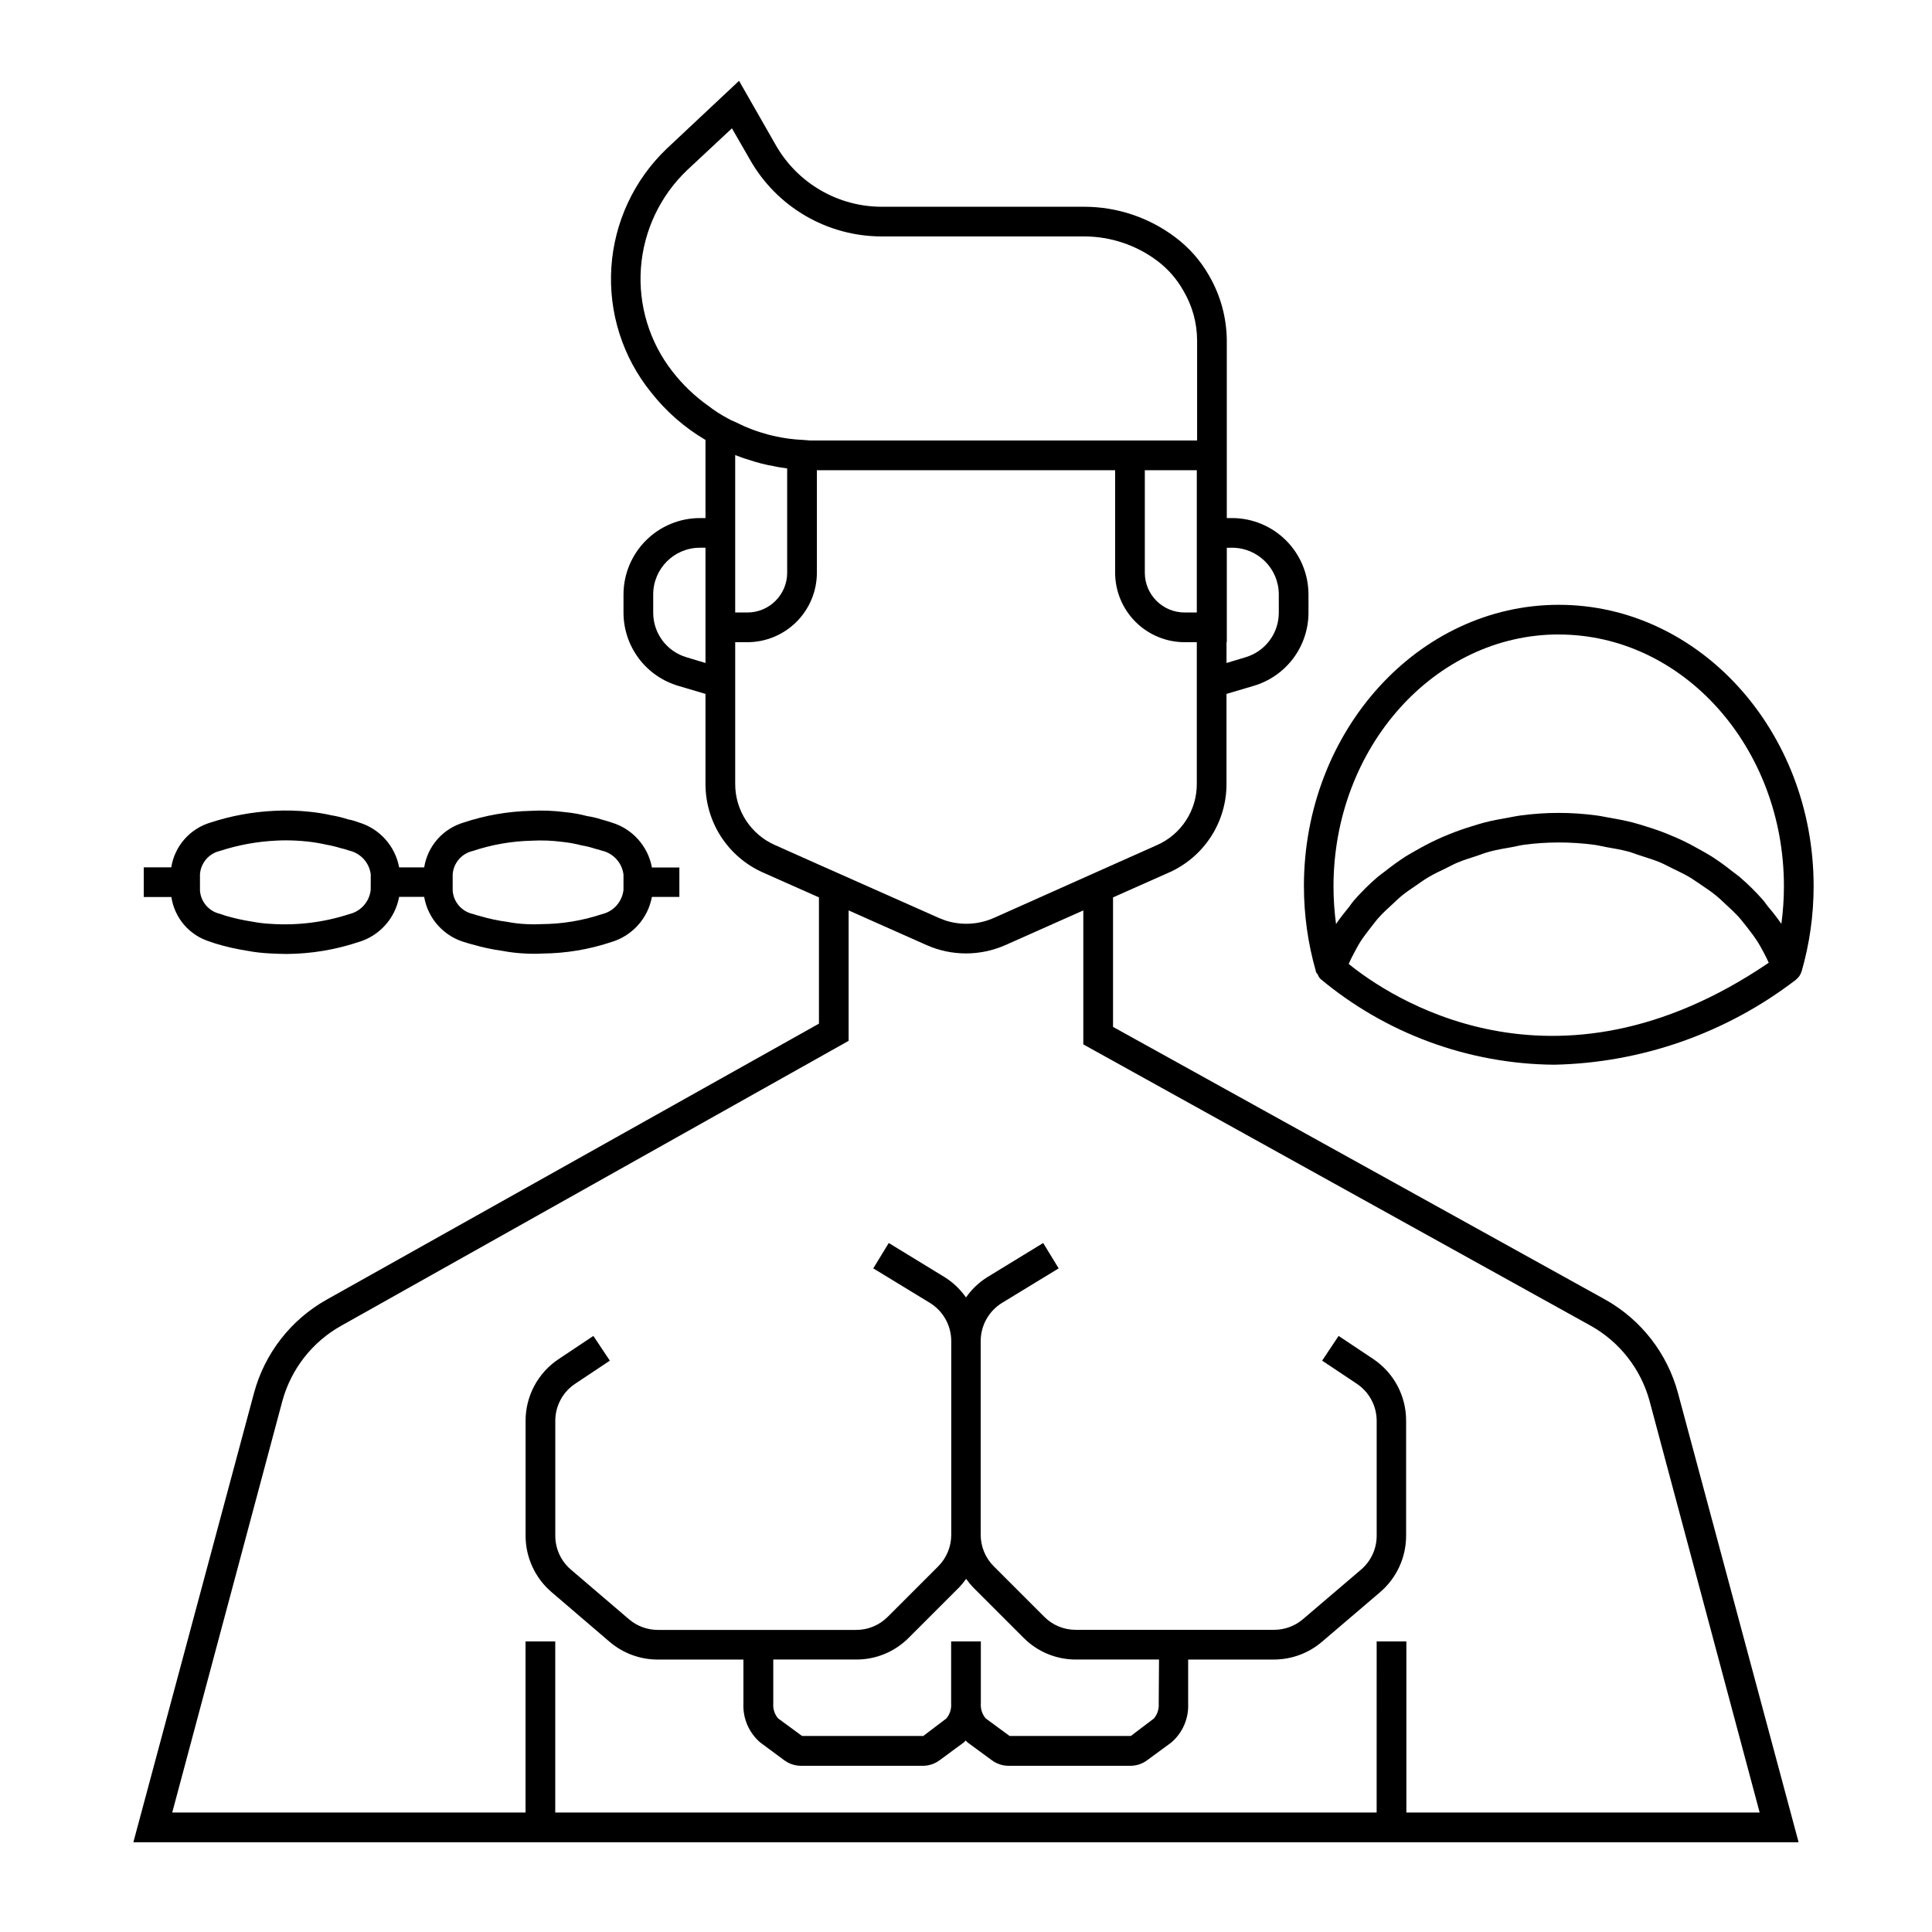
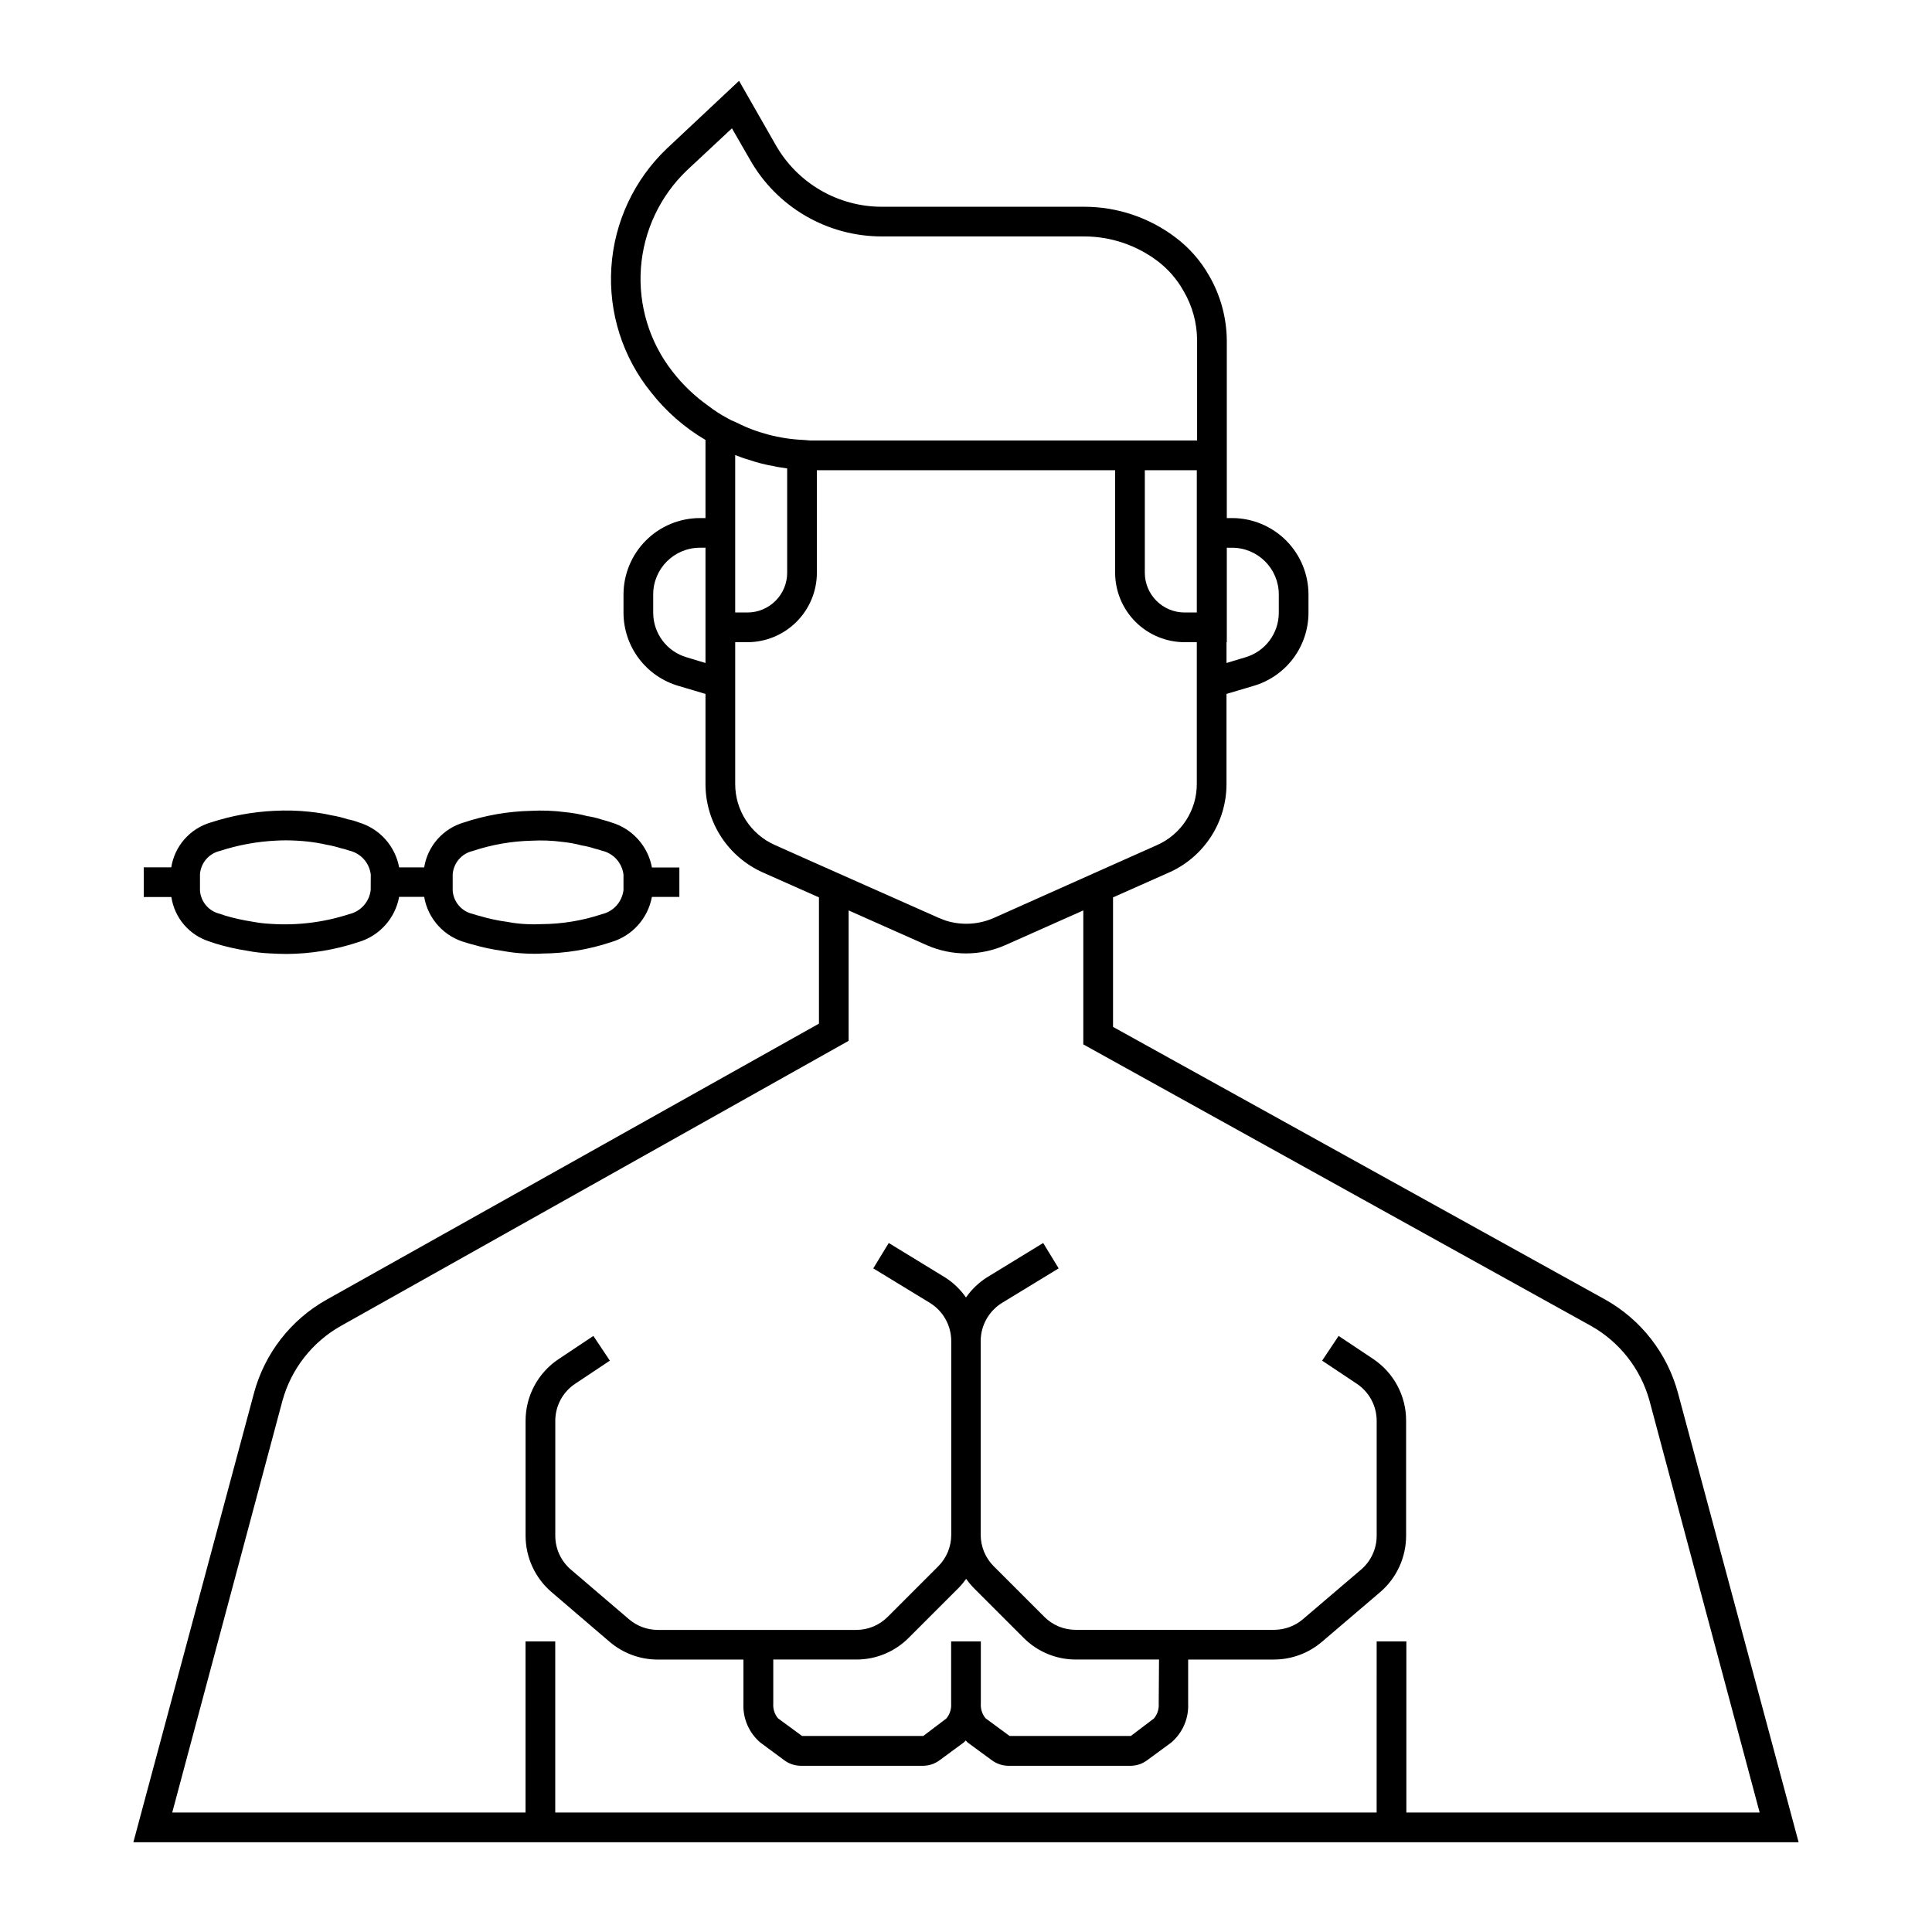
<svg xmlns="http://www.w3.org/2000/svg" fill="#000000" width="800px" height="800px" version="1.1" viewBox="144 144 512 512">
  <g>
    <path d="m588.69 513.2c-2.824-10.527-9.777-19.473-19.285-24.797l-130.44-72.266v-34.324l14.879-6.613v0.004c4.531-2.023 8.375-5.316 11.074-9.48 2.695-4.16 4.125-9.02 4.117-13.98v-23.852l7.164-2.125c4.191-1.227 7.875-3.773 10.5-7.262 2.625-3.492 4.051-7.738 4.062-12.105v-4.879c-0.012-5.363-2.148-10.5-5.938-14.293-3.793-3.789-8.93-5.926-14.293-5.938h-1.418v-47.074c-0.047-6-1.648-11.887-4.644-17.082-2.25-3.996-5.305-7.481-8.973-10.234-6.957-5.262-15.441-8.109-24.168-8.109h-53.688c-5.691-0.008-11.277-1.523-16.199-4.383s-9-6.969-11.824-11.91l-9.762-17.082-19.129 17.945c-8.688 8.281-13.938 19.527-14.711 31.5-0.773 11.977 2.988 23.805 10.539 33.129 3.973 5.062 8.859 9.336 14.406 12.598v20.703h-1.496c-5.363 0.012-10.5 2.148-14.293 5.938-3.789 3.793-5.926 8.93-5.938 14.293v4.879c0.012 4.367 1.438 8.613 4.062 12.105 2.625 3.488 6.309 6.035 10.5 7.262l7.164 2.125v23.852c-0.008 4.961 1.422 9.82 4.117 13.98 2.699 4.164 6.547 7.457 11.074 9.48l14.879 6.613v33.457l-130.44 73.129c-9.512 5.324-16.465 14.27-19.289 24.797l-31.961 119.02h441.31zm-141.3-244.59h13.777v37.707h-3.227c-5.828 0-10.551-4.723-10.551-10.547zm23.145 20.547c6.82 0.012 12.348 5.539 12.359 12.359v4.879c-0.008 5.481-3.633 10.293-8.895 11.809l-4.961 1.496v-5.512h0.078v-25.031zm-148.31-46.68c-6.102-7.785-9.086-17.566-8.375-27.434 0.715-9.863 5.074-19.113 12.234-25.941l11.887-11.098 4.801 8.344c3.5 6.164 8.574 11.289 14.699 14.855 6.125 3.566 13.086 5.449 20.172 5.453h53.688c7.019 0.008 13.848 2.301 19.445 6.535 2.801 2.125 5.133 4.805 6.848 7.871 2.356 3.984 3.606 8.52 3.621 13.148v26.527h-101.94c-0.5 0.012-1-0.012-1.496-0.078l-1.023-0.078c-6.227-0.281-12.316-1.895-17.871-4.723-0.738-0.277-1.449-0.621-2.125-1.023-1.797-0.953-3.508-2.062-5.117-3.309-3.578-2.535-6.762-5.586-9.445-9.051zm16.609 22.121c1.102 0.395 2.203 0.867 3.387 1.18 2.309 0.797 4.676 1.402 7.082 1.809 0.945 0.234 1.891 0.316 2.832 0.473 0.156 0 0.316 0.078 0.473 0.078v27.629l0.004 0.004c0 5.824-4.723 10.547-10.551 10.547h-3.227zm-12.832 53.605c-5.262-1.516-8.887-6.328-8.895-11.809v-4.879c0.012-6.82 5.539-12.348 12.359-12.359h1.496v30.543zm23.379 49.75 0.004 0.004c-3.144-1.387-5.816-3.656-7.691-6.539-1.875-2.879-2.867-6.242-2.859-9.68v-37.547h3.227c4.887-0.008 9.566-1.949 13.02-5.402s5.398-8.137 5.402-13.02v-27.16h79.035v27.16c0.008 4.883 1.949 9.566 5.402 13.02s8.137 5.394 13.02 5.402h3.227v37.551-0.004c0.008 3.438-0.984 6.801-2.859 9.68-1.871 2.883-4.543 5.152-7.688 6.539l-11.652 5.195-31.723 14.168c-4.012 1.738-8.512 1.961-12.676 0.629-0.629-0.234-1.18-0.473-1.812-0.707l-31.723-14.09zm-130.52 147.21c2.336-8.43 7.949-15.574 15.586-19.84l134.45-75.492v-34.559l20.703 9.211h0.004c6.621 2.914 14.16 2.914 20.781 0l20.703-9.211v35.504l134.45 74.547c7.637 4.266 13.25 11.41 15.586 19.84l29.207 109.18h-93.629v-45.352h-7.871l-0.004 45.352h-217.68v-45.352h-7.871v45.352h-93.633z" />
    <path d="m507.94 504.16-9.195-6.125-4.367 6.551 9.203 6.133h-0.004c3.285 2.191 5.258 5.875 5.258 9.824v30.441c0 3.457-1.512 6.738-4.141 8.98l-15.383 13.121 0.004 0.004c-2.137 1.824-4.852 2.828-7.66 2.832h-52.578c-3.137 0.008-6.144-1.242-8.352-3.473l-13.383-13.383v0.004c-2.211-2.215-3.449-5.219-3.449-8.348v-51.363c0.02-4.117 2.16-7.93 5.668-10.086l14.996-9.141-4.102-6.723-14.949 9.141c-2.168 1.383-4.039 3.184-5.508 5.293-1.473-2.109-3.344-3.91-5.512-5.293l-14.957-9.141-4.102 6.723 14.996 9.141c3.508 2.156 5.652 5.969 5.668 10.086v51.387c0 3.129-1.238 6.133-3.449 8.348l-13.383 13.383v-0.004c-2.207 2.231-5.215 3.481-8.352 3.473h-52.566c-2.812-0.004-5.527-1.008-7.66-2.832l-15.383-13.148c-2.629-2.242-4.141-5.523-4.141-8.98v-30.441c0-3.953 1.977-7.644 5.266-9.832l9.195-6.125-4.367-6.551-9.188 6.125c-5.492 3.641-8.789 9.793-8.777 16.383v30.441c0.004 5.754 2.523 11.219 6.902 14.957l15.344 13.137c3.559 3.047 8.09 4.723 12.773 4.723h22.711v11.684c-0.176 3.945 1.48 7.754 4.488 10.312l6.297 4.66c1.277 0.957 2.828 1.484 4.426 1.496h32.387c1.594-0.012 3.144-0.535 4.422-1.496l6.344-4.66c0.195-0.148 0.355-0.379 0.543-0.543 0.188 0.164 0.348 0.395 0.543 0.543l6.344 4.66h0.004c1.277 0.961 2.828 1.484 4.422 1.496h32.387c1.594-0.012 3.144-0.535 4.418-1.496l6.344-4.66c3.008-2.559 4.664-6.367 4.488-10.312v-11.691h22.711c4.684 0 9.215-1.676 12.773-4.723l15.375-13.121c4.379-3.738 6.898-9.203 6.902-14.957v-30.449c0.031-6.574-3.234-12.723-8.695-16.383zm-56.867 91.316h-0.004c0.105 1.426-0.348 2.84-1.266 3.938l-6.109 4.629h-32.148l-6.344-4.66c-0.918-1.098-1.375-2.512-1.27-3.938v-16.445h-7.871v16.477c0.105 1.426-0.352 2.84-1.266 3.938l-6.109 4.629h-32.148l-6.344-4.66h-0.004c-0.918-1.098-1.371-2.512-1.266-3.938v-11.652h21.996-0.004c5.231 0.016 10.246-2.066 13.926-5.785l13.383-13.383c0.656-0.691 1.262-1.434 1.812-2.211 0.551 0.777 1.156 1.52 1.809 2.211l13.383 13.383c3.68 3.719 8.695 5.801 13.926 5.785h21.996z" />
    <path d="m324.04 373.89h-7.273c-0.516-2.789-1.797-5.383-3.695-7.488-1.898-2.106-4.348-3.644-7.066-4.445-0.836-0.293-1.77-0.559-2.613-0.789-1.234-0.406-2.504-0.707-3.789-0.895-1.891-0.504-3.82-0.852-5.769-1.039-3.066-0.402-6.168-0.52-9.258-0.348-6.023 0.145-11.988 1.188-17.703 3.094-2.691 0.789-5.102 2.324-6.953 4.43s-3.066 4.688-3.508 7.457h-6.637c-0.516-2.793-1.797-5.387-3.699-7.496-1.902-2.109-4.352-3.648-7.078-4.445-0.898-0.348-1.824-0.613-2.769-0.789-1.441-0.469-2.914-0.832-4.41-1.078-1.883-0.426-3.789-0.734-5.707-0.926-3.137-0.34-6.297-0.422-9.445-0.254-5.723 0.273-11.379 1.312-16.824 3.086-2.691 0.789-5.102 2.324-6.953 4.426-1.852 2.106-3.066 4.691-3.508 7.461h-7.289v7.871h7.32c0.41 2.727 1.582 5.285 3.379 7.375 1.801 2.086 4.156 3.625 6.793 4.434 0.324 0.125 0.637 0.227 1.504 0.512 2.742 0.836 5.539 1.473 8.375 1.914 1.996 0.383 4.019 0.617 6.055 0.707 1.434 0.07 2.867 0.148 4.449 0.148h-0.004c6.465-0.043 12.883-1.105 19.02-3.148 2.731-0.805 5.184-2.348 7.086-4.465 1.902-2.113 3.184-4.715 3.699-7.516h6.637c0.492 2.871 1.801 5.539 3.769 7.688 1.969 2.148 4.512 3.684 7.328 4.43 0.457 0.141 0.938 0.301 1.41 0.418l0.25 0.055c2.629 0.777 5.316 1.352 8.031 1.723 1.953 0.371 3.934 0.602 5.918 0.691 0.789 0.047 1.574 0.07 2.41 0.07 0.836 0 1.52 0 2.219-0.062 6.199-0.047 12.352-1.07 18.234-3.031 2.727-0.805 5.18-2.352 7.082-4.465 1.906-2.117 3.184-4.715 3.699-7.516h7.281zm-81.801 5.961c-0.352 3.129-2.637 5.695-5.707 6.406-6.707 2.184-13.773 3.055-20.812 2.574-1.648-0.082-3.285-0.281-4.906-0.59-2.394-0.367-4.758-0.891-7.082-1.574-0.301-0.117-0.605-0.219-1.457-0.496-2.926-0.672-5.066-3.172-5.281-6.164v-4.328c0.219-3.004 2.375-5.512 5.312-6.18 4.824-1.57 9.84-2.488 14.91-2.727 0.836-0.047 1.691-0.07 2.574-0.07 1.859 0.008 3.723 0.105 5.574 0.301 1.746 0.184 3.481 0.473 5.195 0.863 1.262 0.219 2.508 0.523 3.731 0.906 0.766 0.16 1.516 0.375 2.25 0.645 3.051 0.695 5.34 3.231 5.715 6.34zm66.992 0c-0.355 3.133-2.644 5.699-5.715 6.414-5.156 1.715-10.555 2.606-15.988 2.637-1.344 0.078-2.688 0.078-4.031 0-1.703-0.074-3.394-0.277-5.07-0.598-2.484-0.328-4.941-0.855-7.344-1.574l-0.637-0.164-1.195-0.371c-2.926-0.668-5.07-3.172-5.285-6.164v-4.328c0.223-3.016 2.391-5.527 5.34-6.188 5.035-1.684 10.293-2.598 15.602-2.719 2.691-0.148 5.394-0.043 8.066 0.309 1.746 0.176 3.477 0.488 5.172 0.938 1.203 0.195 2.383 0.488 3.535 0.871 0.621 0.145 1.234 0.32 1.836 0.527 3.051 0.695 5.336 3.231 5.715 6.34z" />
-     <path d="m621.41 401.57c2.137-7.383 3.219-15.027 3.219-22.711 0-41.125-30.301-74.578-67.535-74.578s-67.543 33.457-67.543 74.578h0.004c0 7.598 1.059 15.16 3.148 22.465v0.047l0.047 0.195c0.078 0.277 0.324 0.434 0.457 0.676v0.004c0.145 0.395 0.355 0.762 0.621 1.086 17.418 14.574 39.355 22.645 62.062 22.828 23.188-0.492 45.609-8.371 64.008-22.488l0.086-0.086c0.047 0 0.07-0.078 0.117-0.117l0.004-0.004c0.602-0.488 1.043-1.141 1.273-1.879zm-64.312-89.418c32.898 0 59.66 29.914 59.66 66.707 0 3.336-0.227 6.672-0.676 9.98-1.102-1.59-2.285-3.121-3.543-4.59-0.41-0.512-0.789-1.07-1.188-1.574-1.961-2.25-4.086-4.356-6.356-6.297-0.605-0.512-1.281-0.961-1.914-1.457h0.004c-1.75-1.402-3.57-2.719-5.457-3.938-0.938-0.598-1.922-1.125-2.891-1.676-1.738-1-3.504-1.938-5.344-2.793-1.102-0.512-2.211-0.977-3.336-1.434-1.867-0.789-3.777-1.426-5.731-2.031-1.156-0.363-2.297-0.73-3.488-1.039-2.133-0.551-4.32-0.969-6.543-1.348-1.055-0.18-2.078-0.418-3.148-0.551-6.695-0.91-13.48-0.91-20.176 0-1.07 0.133-2.094 0.371-3.148 0.551-2.219 0.379-4.41 0.789-6.551 1.348-1.18 0.309-2.32 0.676-3.481 1.039-1.953 0.605-3.863 1.273-5.731 2.031-1.125 0.457-2.234 0.922-3.328 1.434-1.844 0.859-3.613 1.793-5.352 2.793-0.969 0.551-1.953 1.078-2.891 1.676-1.883 1.223-3.703 2.535-5.453 3.938-0.621 0.496-1.309 0.938-1.914 1.457-2.269 1.941-4.394 4.047-6.352 6.297-0.434 0.496-0.789 1.047-1.18 1.574-1.219 1.512-2.457 3.008-3.519 4.629h-0.004c-0.449-3.309-0.676-6.644-0.676-9.98 0.031-36.836 26.797-66.762 59.703-66.762zm-55.68 87.293c0.41-0.922 0.852-1.828 1.332-2.715 0.582-1.094 1.148-2.203 1.82-3.25 0.789-1.234 1.699-2.363 2.606-3.566 0.789-0.984 1.504-1.984 2.363-2.914 1.008-1.117 2.125-2.133 3.234-3.148 0.922-0.852 1.793-1.73 2.777-2.527 1.203-0.977 2.519-1.852 3.824-2.731 1.031-0.707 2.031-1.465 3.148-2.109 1.41-0.828 2.914-1.574 4.402-2.258 1.125-0.551 2.195-1.156 3.363-1.645 1.621-0.676 3.328-1.195 5.023-1.746 1.148-0.379 2.242-0.828 3.426-1.141 1.93-0.52 3.938-0.852 5.961-1.203 1.023-0.18 2-0.457 3.031-0.59l-0.008-0.012c6.246-0.836 12.578-0.836 18.828 0 1.031 0.133 2 0.402 3.016 0.582 2.008 0.348 4.031 0.684 5.961 1.203 1.164 0.316 2.258 0.789 3.394 1.125 1.699 0.551 3.418 1.078 5.039 1.754 1.156 0.48 2.227 1.078 3.336 1.621 1.496 0.723 3 1.434 4.41 2.266 1.086 0.637 2.078 1.379 3.148 2.078 1.309 0.891 2.621 1.762 3.824 2.738 0.984 0.789 1.867 1.66 2.777 2.504 1.109 1.031 2.219 2.062 3.227 3.148 0.844 0.922 1.574 1.906 2.363 2.883 0.906 1.164 1.812 2.363 2.606 3.574 0.668 1.039 1.242 2.125 1.836 3.211 0.449 0.836 0.852 1.691 1.25 2.559-57.254 38.941-101.2 8.551-111.32 0.309z" />
  </g>
</svg>